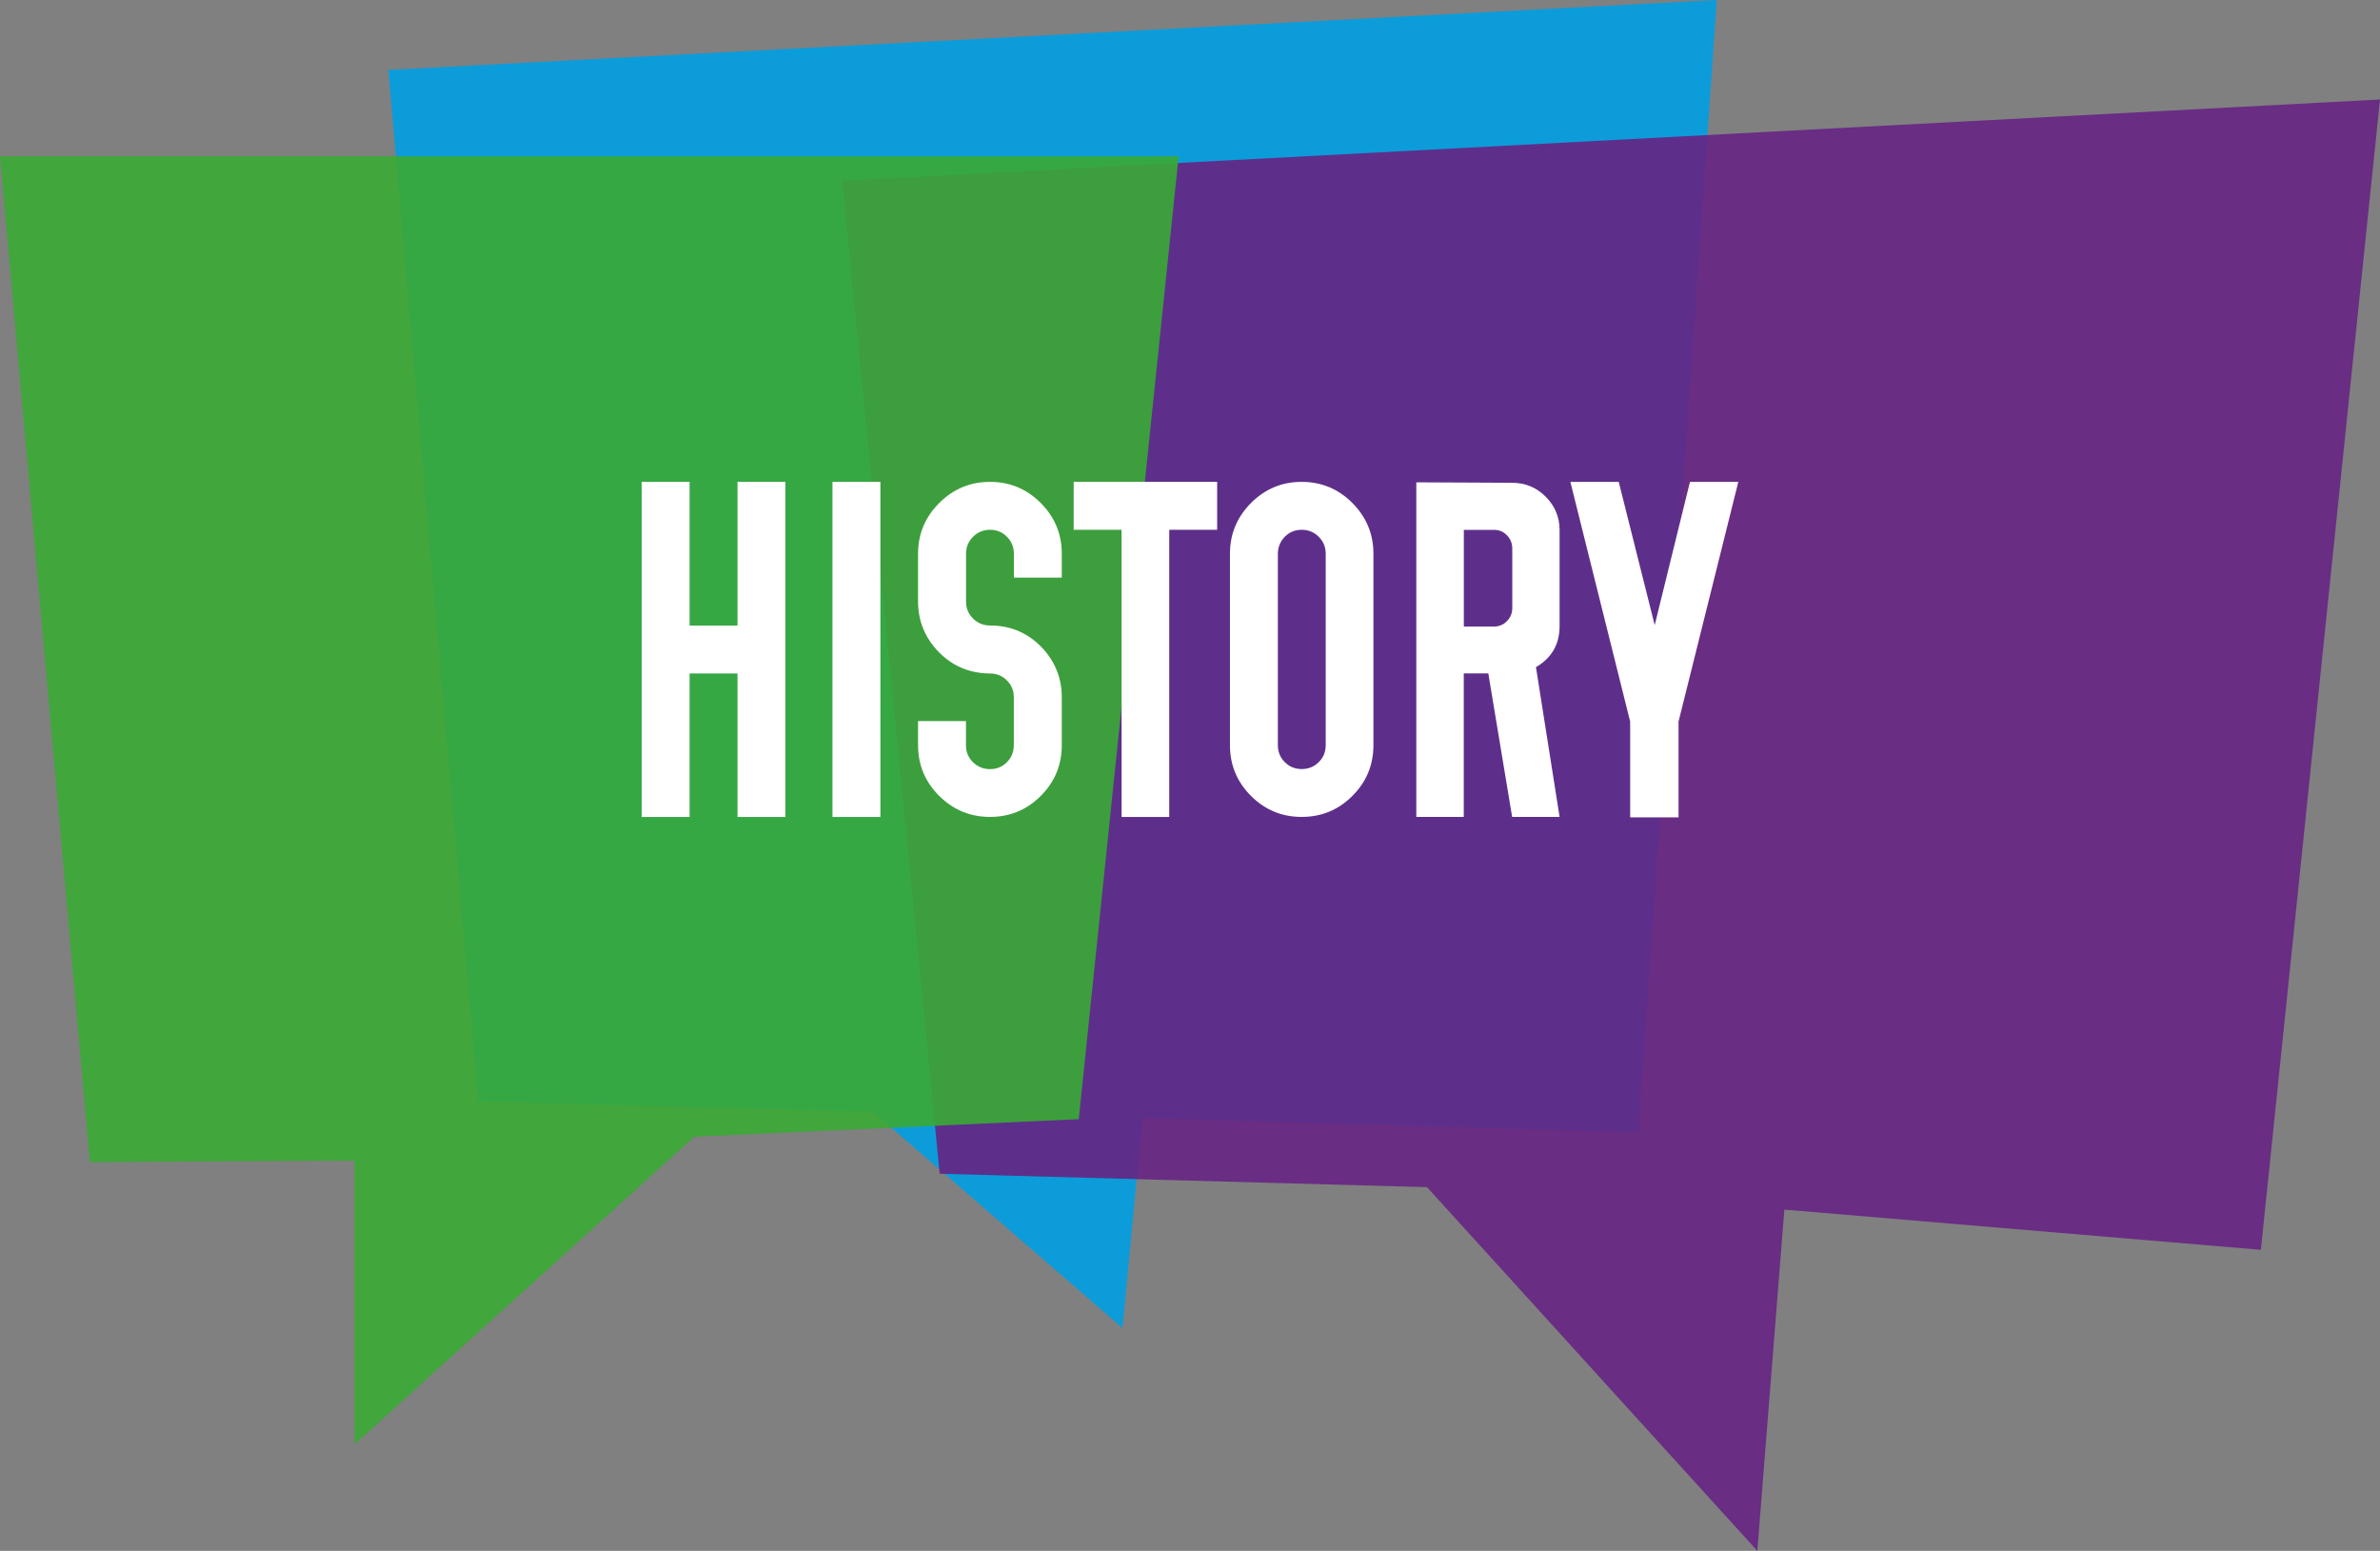
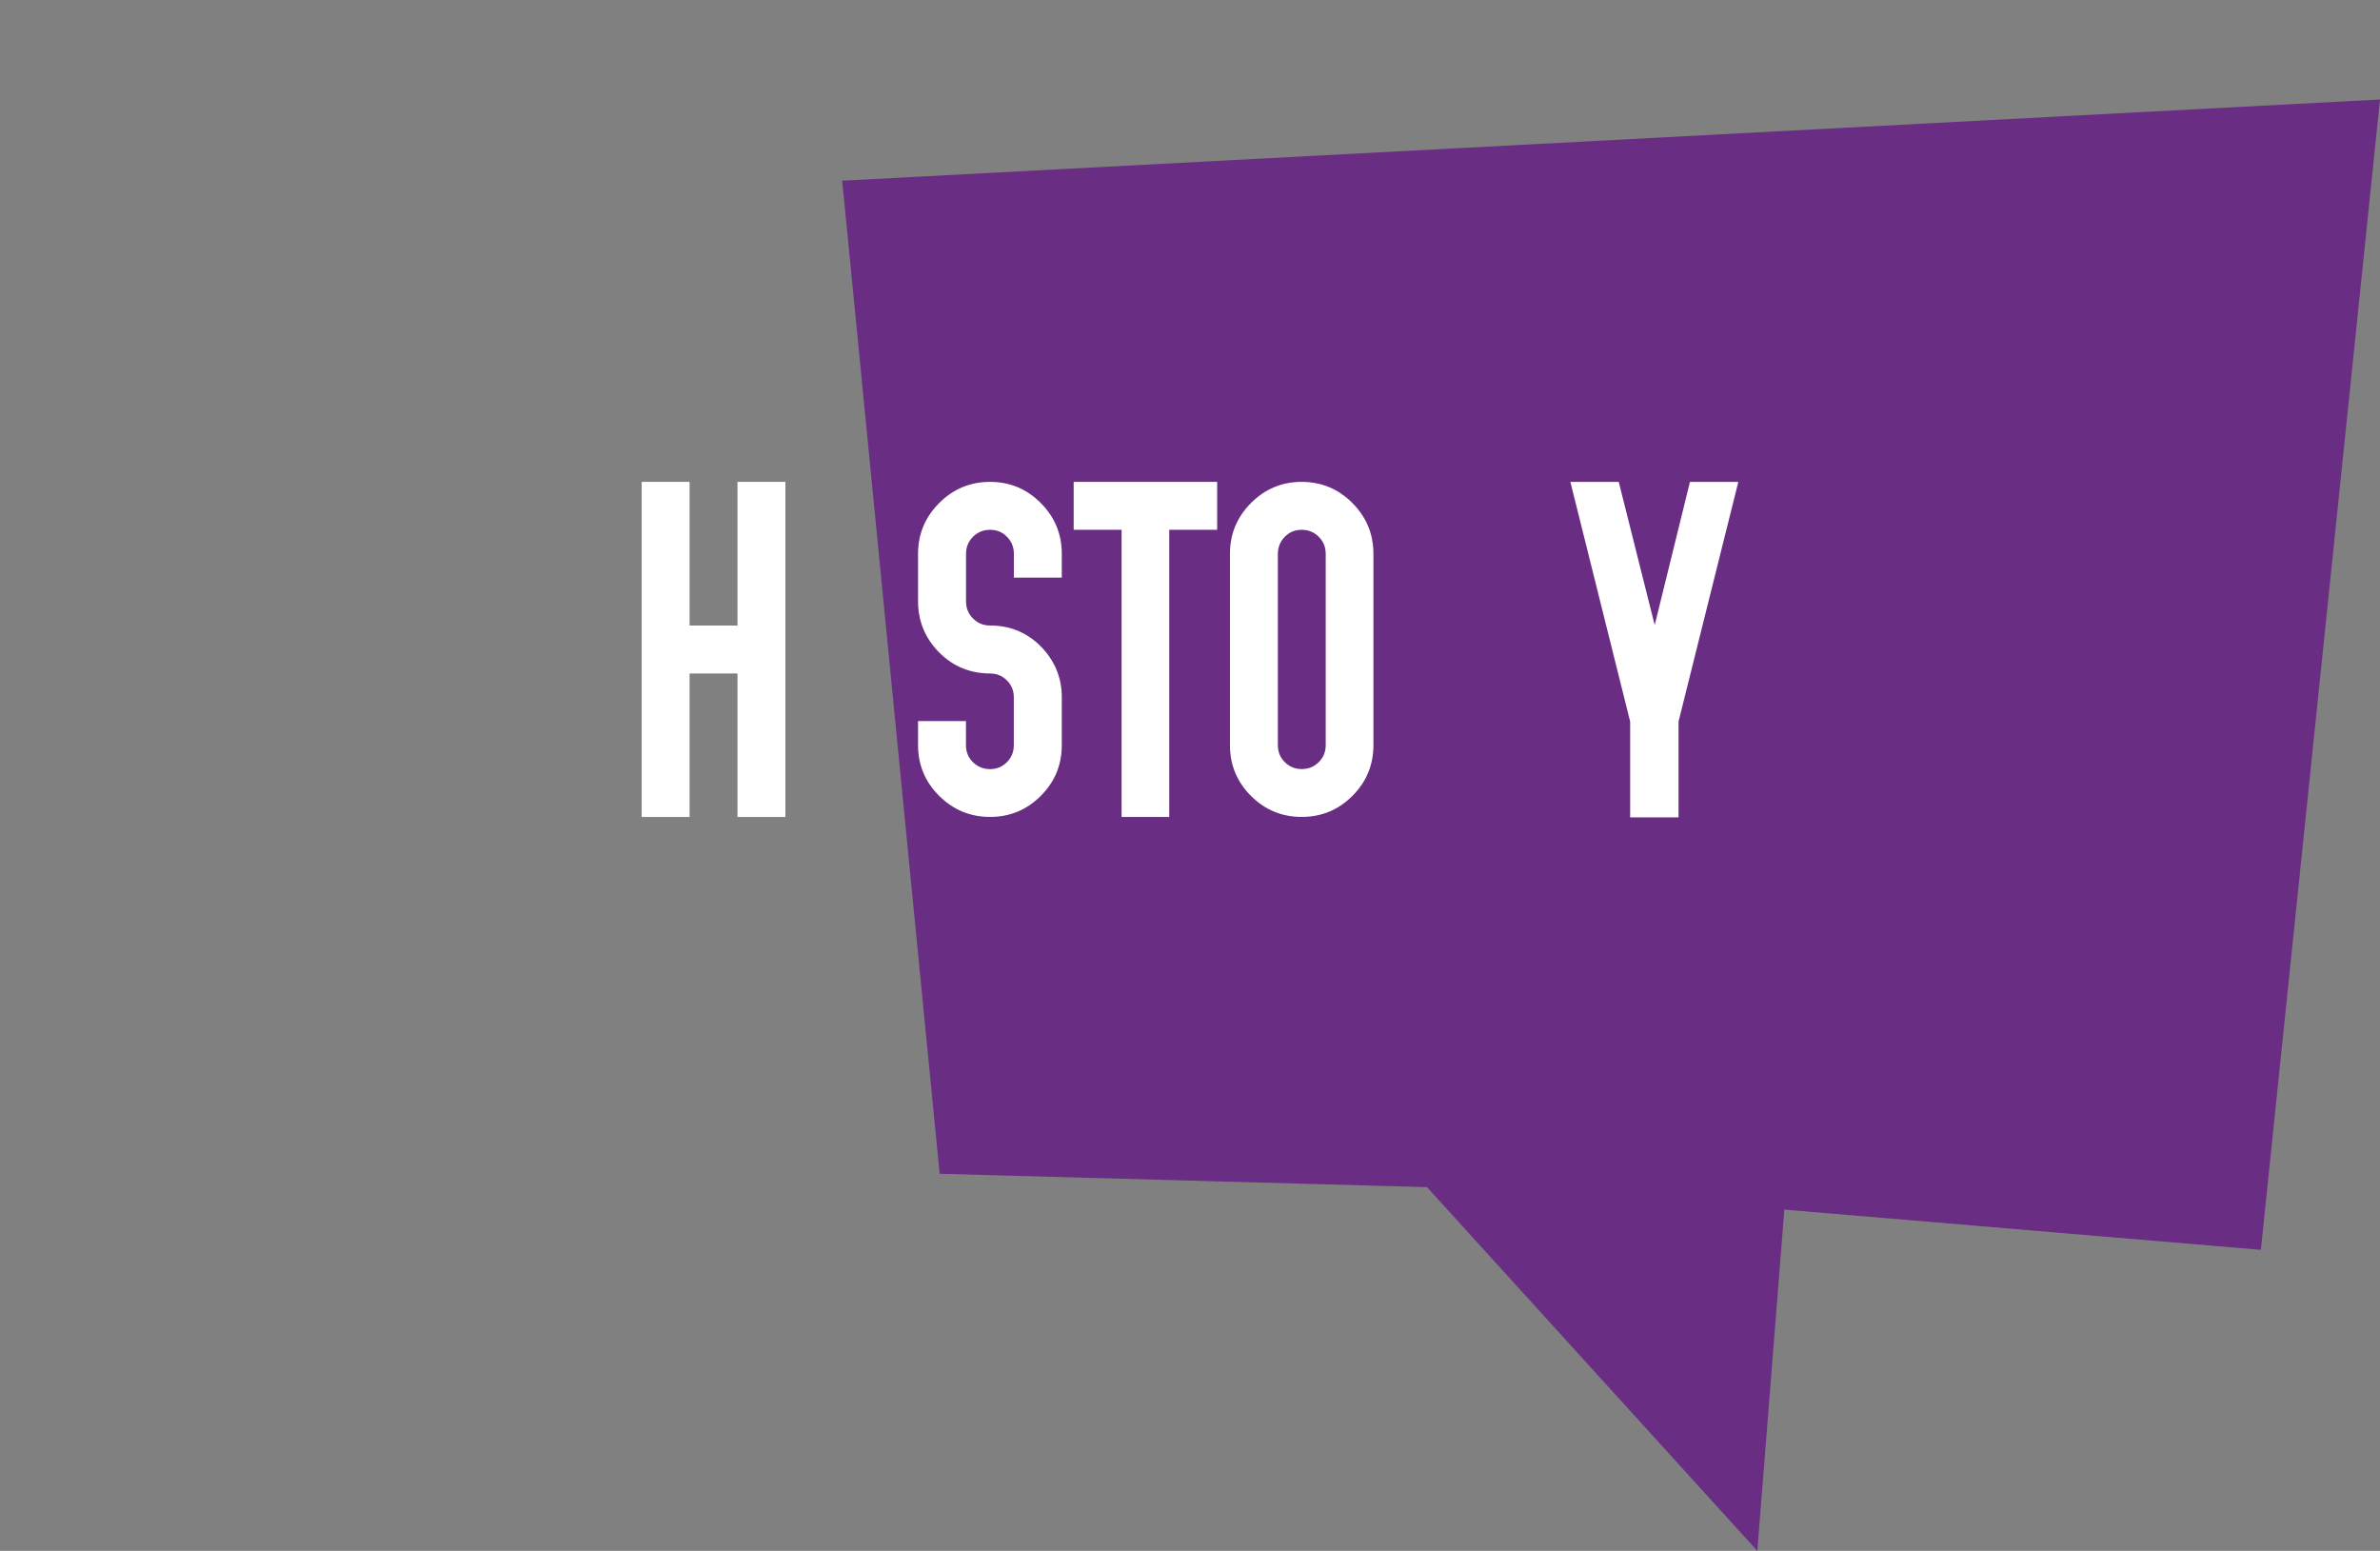
<svg xmlns="http://www.w3.org/2000/svg" viewBox="0 0 364.6 237.55">
  <rect x="0" y="0" width="364.6" height="237.55" fill="#808080" stroke="none" />
  <defs>
    <style>.cls-1{fill:#fff;}.cls-2{fill:#662483;}.cls-2,.cls-3,.cls-4{mix-blend-mode:multiply;opacity:.9;}.cls-3{fill:#009fe3;}.cls-4{fill:#3aaa35;}.cls-5{isolation:isolate;}</style>
  </defs>
  <g class="cls-5">
    <g id="Layer_1">
      <g>
-         <polygon class="cls-3" points="59.49 10.71 73.26 168.72 133.7 170.27 171.96 203.43 175.02 171.23 250.95 173.45 263 0 59.49 10.71" />
        <polygon class="cls-2" points="364.6 15.24 346.35 191.44 273.35 185.28 269.21 237.55 218.61 181.84 143.95 179.79 129.02 27.68 364.6 15.24" />
-         <polygon class="cls-4" points="0 23.93 13.77 178.01 54.32 177.77 54.32 221.23 106.35 174.12 165.26 171.43 180.56 23.93 0 23.93" />
      </g>
      <g>
        <path class="cls-1" d="m98.3,73.81h7.34v22.01h7.34v-22.01h7.34v51.33h-7.34v-21.98h-7.34v21.98h-7.34v-51.33Z" />
-         <path class="cls-1" d="m134.87,125.14h-7.34v-51.33h7.34v51.33Z" />
        <path class="cls-1" d="m147.98,110.46v3.69c0,1.03.36,1.89,1.07,2.6.72.7,1.59,1.06,2.61,1.06s1.89-.35,2.59-1.06c.7-.7,1.06-1.57,1.06-2.6v-7.34c0-1.03-.35-1.89-1.06-2.59-.7-.7-1.57-1.06-2.59-1.06-3.29-.02-6.04-1.25-8.23-3.69-1.86-2.1-2.79-4.55-2.79-7.34v-7.3c0-3.03,1.08-5.62,3.24-7.78,2.16-2.16,4.75-3.24,7.79-3.24s5.62,1.08,7.77,3.24,3.22,4.75,3.22,7.78v3.65h-7.34v-3.65c0-1.03-.35-1.9-1.06-2.61-.7-.72-1.57-1.07-2.59-1.07s-1.9.36-2.61,1.07-1.07,1.59-1.07,2.61v7.3c0,1.03.36,1.9,1.07,2.61s1.59,1.07,2.61,1.07c3.27,0,6,1.22,8.2,3.65,1.86,2.1,2.79,4.55,2.79,7.34v7.34c0,3.03-1.07,5.62-3.22,7.77s-4.74,3.22-7.77,3.22-5.63-1.07-7.79-3.22c-2.16-2.15-3.24-4.74-3.24-7.77v-3.69h7.34Z" />
        <path class="cls-1" d="m164.48,73.81h21.98v7.34h-7.34v43.99h-7.3v-43.99h-7.34v-7.34Z" />
        <path class="cls-1" d="m191.64,77.05c2.15-2.16,4.74-3.24,7.77-3.24s5.62,1.08,7.77,3.24,3.22,4.75,3.22,7.78v29.31c0,3.03-1.07,5.62-3.22,7.77s-4.74,3.22-7.77,3.22-5.62-1.07-7.77-3.22-3.22-4.74-3.22-7.77v-29.31c0-3.03,1.07-5.62,3.22-7.78Zm10.38,5.17c-.72-.72-1.59-1.07-2.61-1.07s-1.89.36-2.59,1.07c-.7.72-1.06,1.59-1.06,2.61v29.31c0,1.03.35,1.89,1.06,2.6.7.7,1.57,1.06,2.59,1.06s1.9-.35,2.61-1.06c.72-.7,1.07-1.57,1.07-2.6v-29.31c0-1.03-.36-1.9-1.07-2.61Z" />
-         <path class="cls-1" d="m216.98,73.88l14.67.07c2,0,3.72.71,5.14,2.13,1.42,1.42,2.13,3.13,2.13,5.14v14.67c0,2.79-1.21,4.89-3.62,6.3l3.62,22.94h-7.27l-3.65-21.98h-3.76v21.98h-7.27v-51.25Zm7.27,7.27v14.82h4.62c.79,0,1.45-.28,1.99-.84.54-.56.81-1.21.81-1.95v-9.16c0-.79-.27-1.46-.81-2.02-.54-.56-1.2-.84-1.99-.84h-4.62Z" />
        <path class="cls-1" d="m240.57,73.81h7.41l5.51,21.94,5.4-21.94h7.41l-9.16,36.72v14.67h-7.41v-14.67l-9.16-36.72Z" />
      </g>
    </g>
  </g>
</svg>